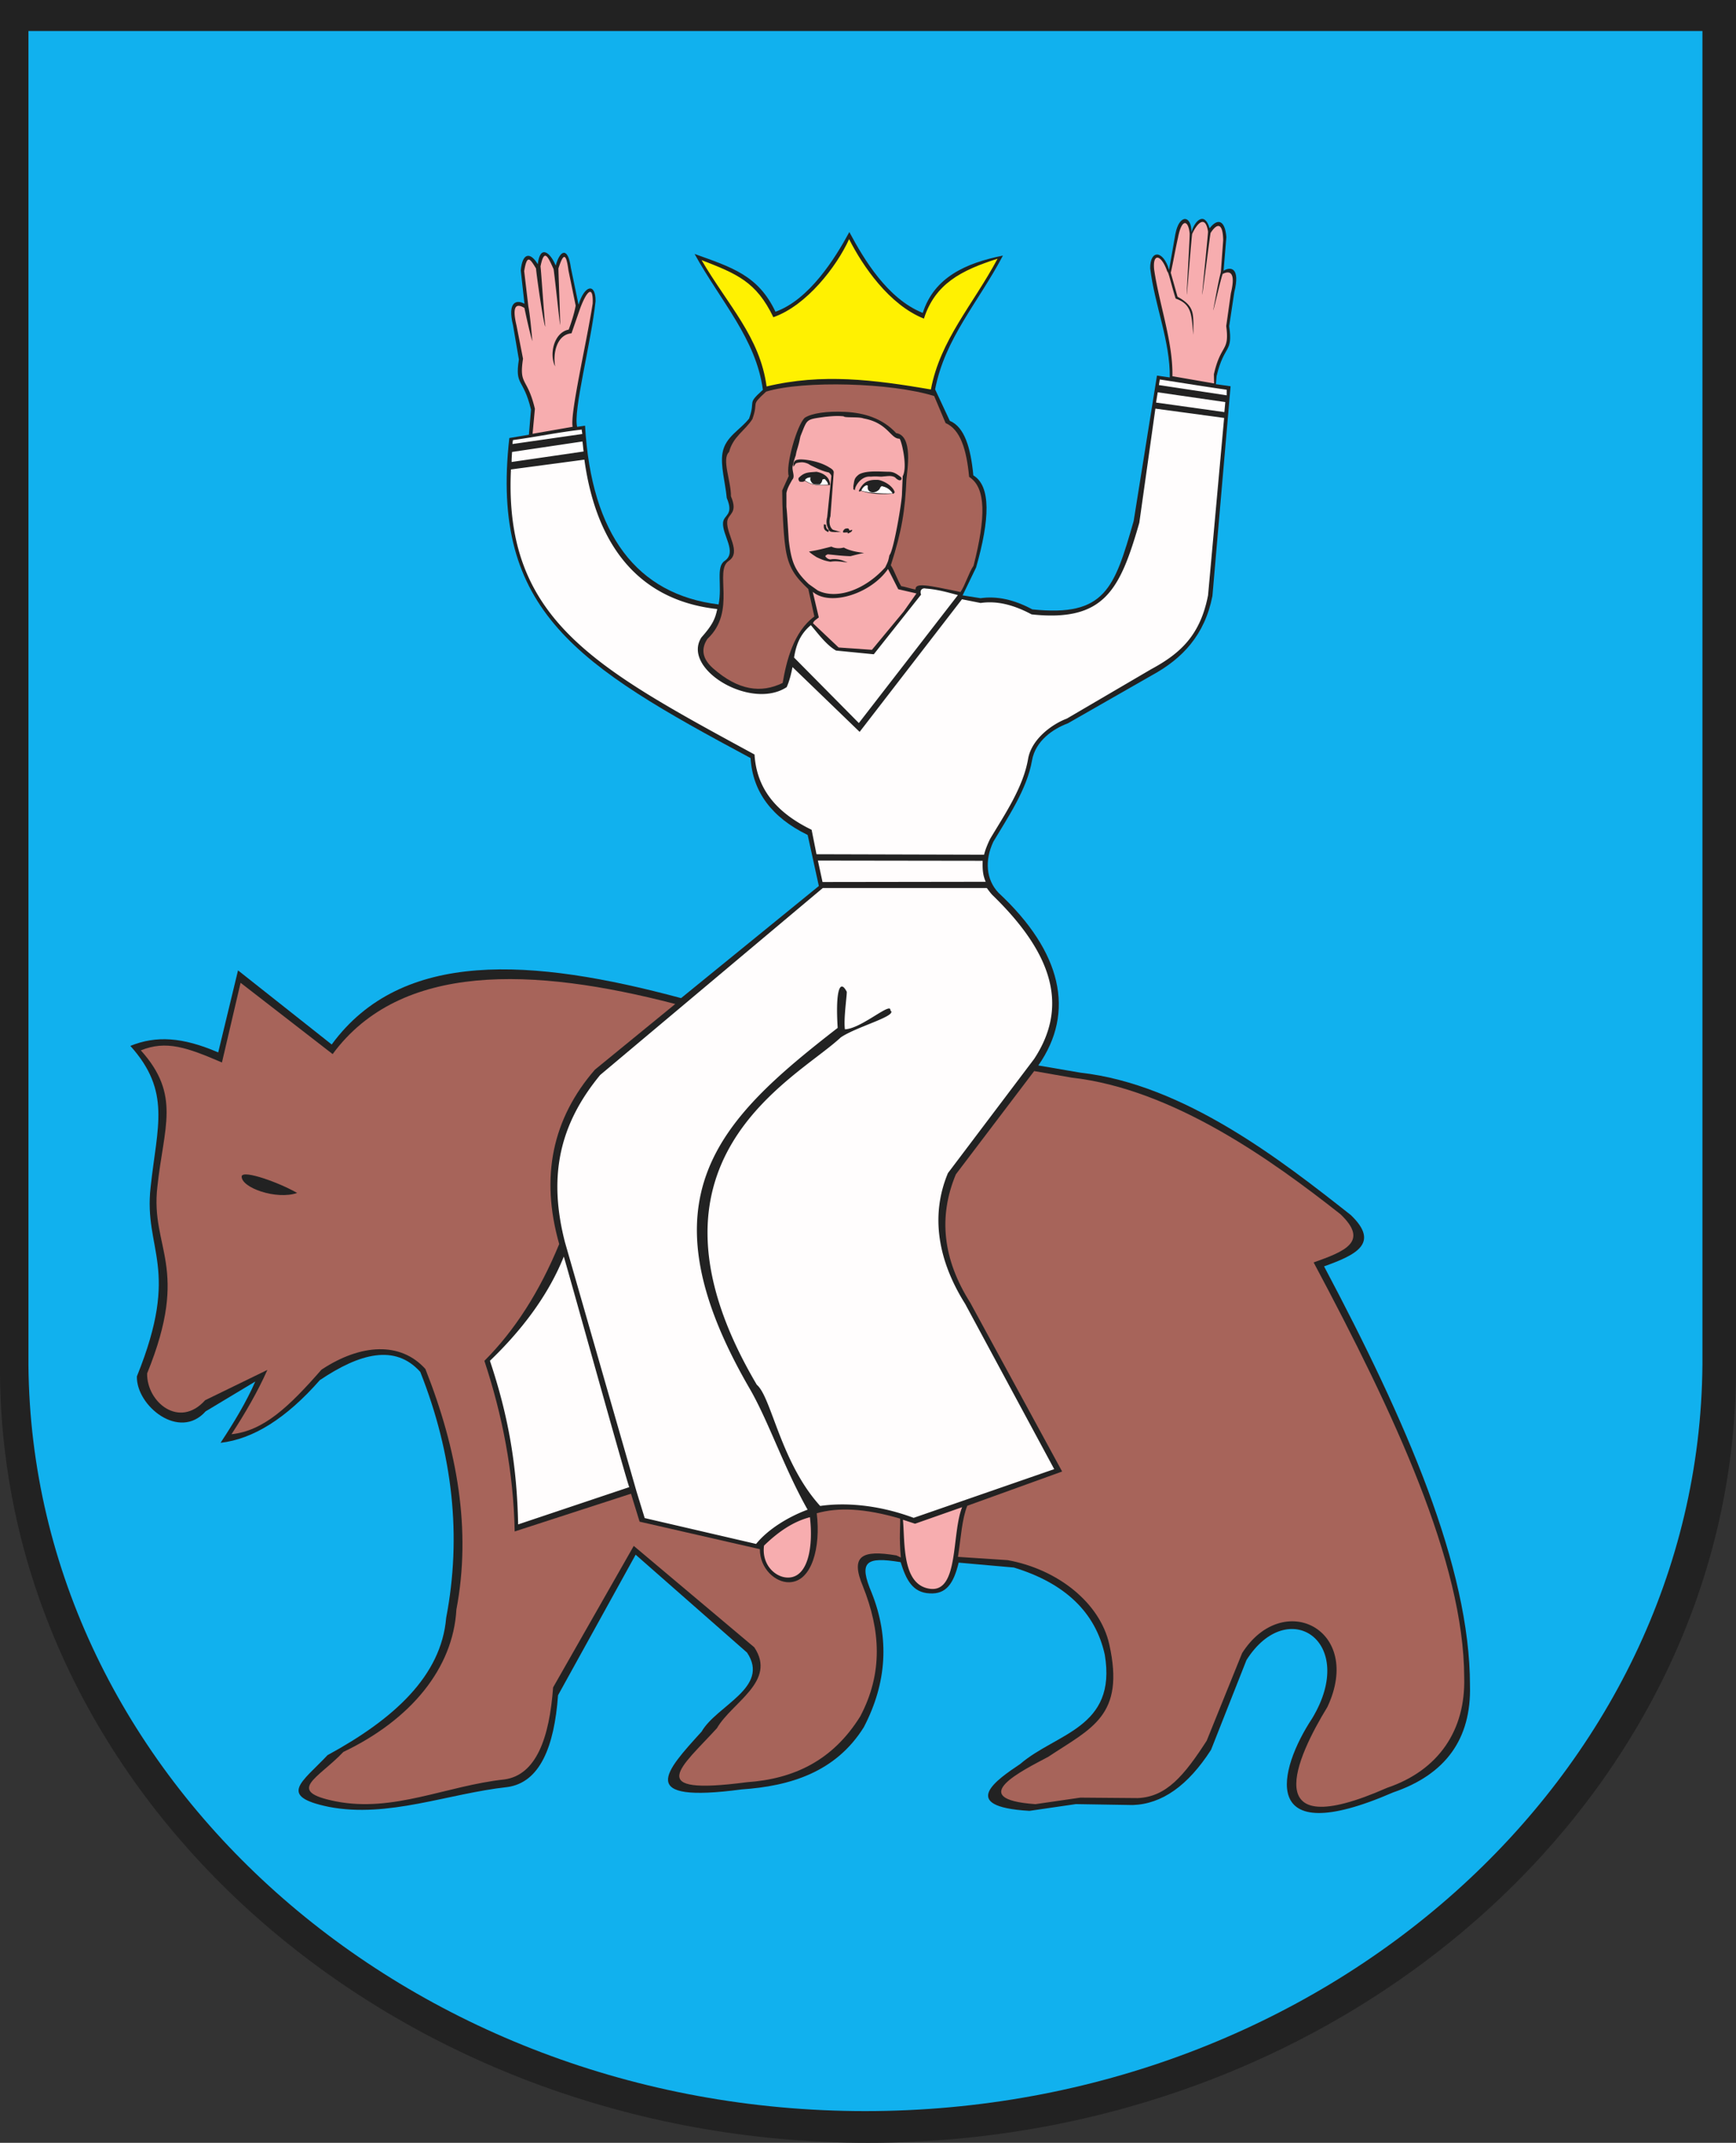
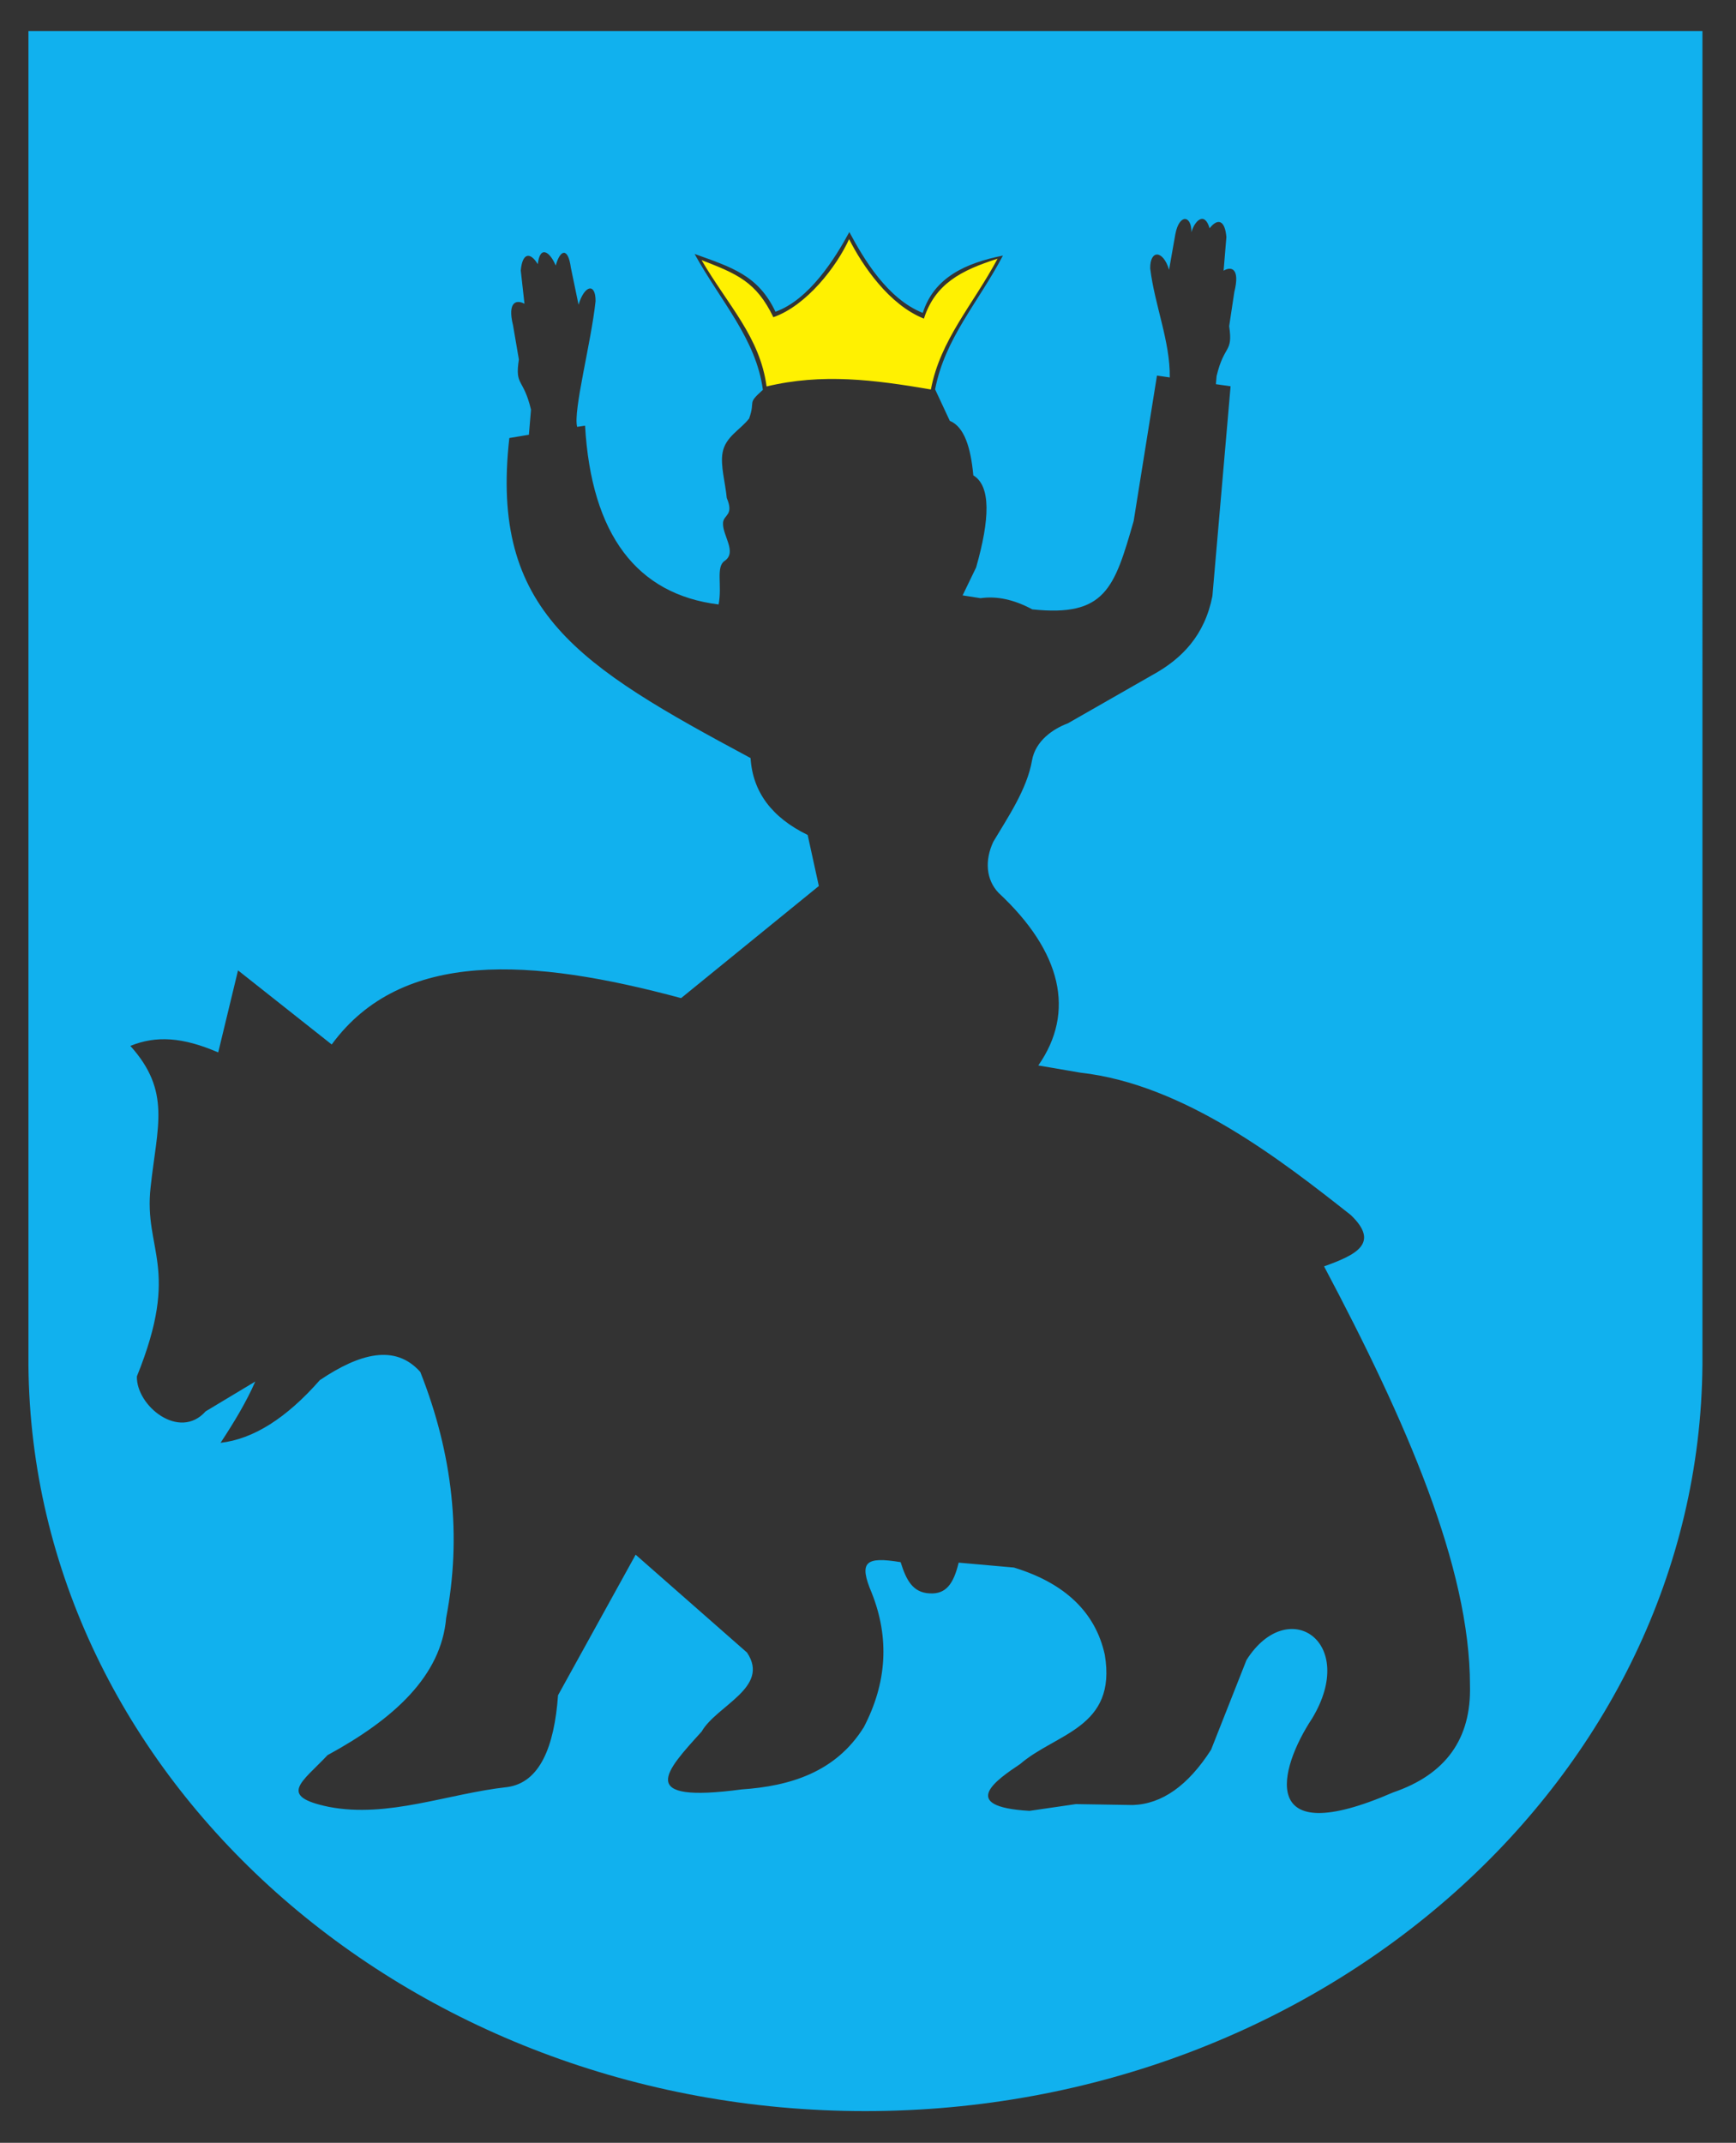
<svg width="536.253" height="661.891">
  <rect width="100%" height="100%" fill="#333333" stroke="none" />
-   <path style="stroke:none;fill-rule:evenodd;fill:#222" d="M536.25 424.582c-1.149 130.895-121.176 237.309-268.125 237.309C121.175 661.891 1.152 555.477 0 424.582V0h536.253v424.582" />
  <path style="stroke:none;fill-rule:evenodd;fill:#11b1ee" d="M525.882 421.7c-1.078 127.078-116.781 230.398-258.621 230.398-141.695 0-257.398-103.391-258.476-230.398V9.575h517.101V421.7h-.004zm-229.754 60.984 17.063 1.512c15.766 4.82 25.199 13.82 28.078 26.925 3.813 22.68-15.047 24.192-26.133 33.766-6.98 4.68-19.652 13.176 2.879 14.469l14.324-2.086 17.567.285c9-.285 17.062-5.973 24.191-17.062l10.942-27.719c12.812-20.231 34.558-5.688 20.3 18-10.437 15.765-17.062 41.183 24.981 22.894 16.269-5.543 24.191-16.558 23.758-33.047 0-36.574-19.797-81.789-45.071-129.453 9.864-3.527 17.352-7.125 8.278-15.839-21.453-16.918-51.477-40.391-83.52-43.989l-13.031-2.23c11.519-16.485 7.269-35.133-12.309-53.352-3.812-4.031-4.316-9.933-1.582-15.765 4.317-7.27 10.438-16.2 11.95-25.125 1.078-6.047 6.476-9.719 11.085-11.446l26.063-14.902c9.215-5.039 16.199-12.309 18.574-24.406l5.613-64.797-4.535-.645.215-2.519c2.375-9.934 5.11-6.981 3.887-15.406l1.582-10.512c1.871-7.485-1.008-7.988-3.309-6.621l.864-10.367c-.43-5.254-2.661-5.973-5.184-2.735-1.582-5.398-4.68-2.23-5.613 1.223.07-5.254-3.742-5.828-4.965.574l-1.942 11.016c-1.871-6.192-5.902-6.192-5.828-.43 1.368 11.375 6.192 22.535 6.047 33.695l-3.957-.574-7.199 44.926c-5.973 20.805-8.781 29.66-31.316 27.285-5.614-3.023-10.942-4.176-15.981-3.453l-5.543-.863 4.176-8.637c4.246-14.903 4.605-25.125-.863-28.438-.789-8.492-2.735-14.972-7.27-16.847l-4.535-9.719c3.023-15.766 13.246-26.711 20.949-41.324-11.445 2.301-21.238 6.695-24.765 17.711-10.942-4.391-18.215-16.629-22.68-24.981-4.391 8.133-12.383 20.879-22.82 24.621-5.325-11.3-13.606-13.75-24.981-17.855 8.063 14.613 19.008 26.277 21.094 41.972-5.11 4.606-2.156 2.95-4.246 8.856-2.735 3.527-7.344 5.613-8.207 10.582-.719 3.957.863 9.285 1.293 13.965 2.3 5.398-.934 5.109-1.149 7.629-.285 3.886 4.461 9.07.504 11.804-2.805 1.871-.719 7.559-1.871 13.461-25.199-3.093-39.309-21.527-41.254-55.222l-2.445.359c-1.293-4.894 4.316-25.918 5.687-38.805.071-5.687-3.383-5.109-5.254 1.078l-2.375-11.445c-.863-6.406-3.308-5.613-4.679-.644-1.653-4.032-4.821-6.621-5.543-.43-2.301-3.813-4.75-3.598-5.254 1.941l1.148 10.293c-2.3-1.293-5.398-.863-3.527 6.696l1.797 10.511c-1.293 8.352 1.367 5.543 3.742 15.477l-.645 7.773-6.046 1.008c-6.047 53.637 21.382 70.344 74.519 98.856.645 10.437 6.551 18.359 17.637 23.757l3.453 15.766-42.551 34.629c-46.008-12.383-86.254-15.262-107.926 14.324l-28.94-22.894-6.118 25.343c-11.015-4.75-19.148-5.253-27.14-2.015 12.672 14.109 8.277 24.765 6.261 43.629-2.23 19.582 9.43 24.695-4.246 58.461-.215 9.07 13.102 19.941 21.239 10.797l15.335-9.215c-2.734 6.261-6.55 12.597-10.726 18.933 10.078-1.148 20.3-7.558 30.671-19.367 12.309-8.277 23.254-11.23 31.032-2.519 10.078 25.484 12.812 50.828 7.988 75.957-1.512 17.925-16.125 31.246-36.645 42.406-7.847 8.351-15.62 12.672.43 15.98 18.285 3.528 36.719-4.101 55.078-6.117 10.078-1.367 14.543-12.453 15.695-28.367l23.973-43.414 34.414 30.238c7.199 10.797-9.359 16.27-14.039 24.406-11.156 12.309-20.59 22.246 12.383 17.856 14.828-1.008 29.016-5.254 37.726-19.223 7.126-13.679 7.989-27.504 2.446-41.469-4.102-9.644-1.942-11.3 8.926-9.503 1.652 5.253 3.597 9.429 9 9.644 4.964.285 7.343-2.879 8.925-9.504" />
  <path style="stroke:none;fill-rule:evenodd;fill:#fff101" d="M216.714 80.348c10.942 4.246 16.918 6.695 22.176 17.637 10.293-3.598 19.582-15.696 23.399-24.117 4.175 8.277 12.382 20.3 23.109 24.55 3.453-10.726 11.445-14.902 22.75-18.504-7.559 14.184-17.711 25.055-20.59 40.391-17.637-3.023-33.621-5.039-50.758-.934-2.086-15.335-11.879-24.98-20.086-39.023" />
-   <path style="stroke:none;fill-rule:evenodd;fill:#f7adaf" d="M165.234 126.286c-2.375-9.934-4.965-7.125-3.672-15.477l-2.016-10.293c-1.582-6.621.286-6.695 2.446-5.398.285 1.293 1.367 6.621 2.445 10.293-.359-4.461-.863-9-1.223-10.727l-1.293-10.941c.864-5.184 1.727-4.032 3.672-.789-.07.574 2.301 17.421 2.879 17.925-.359-2.519-1.293-17.132-1.511-18.574 1.148-5.758 2.3-3.023 4.031.789.14.285 1.941 17.063 2.015 17.277.141-.285-.574-17.207-.504-17.492 1.368-4.175 2.301-5.398 3.094.645l2.231 10.871c0 .07-.504 3.023-2.157 7.414-4.679.934-6.046 7.773-4.175 11.375-.789-4.176.574-9.863 5.039-10.223l2.519-7.269c2.231-6.192 4.246-7.703 4.031-1.942-1.941 12.383-7.054 34.125-6.191 38.086l-12.383 2.157.719-7.704.004-.003zm209.734-10.657c2.157-9.574 4.895-6.84 3.813-14.902l1.437-10.148c1.653-6.766-.504-6.981-2.519-5.973-.574 1.293-2.805 11.375-2.949 11.23.789-3.957 1.367-7.847 2.375-11.804l.718-9.789c-.07-5.254-1.726-5.614-3.886-2.301-.141.215-2.446 18.789-2.59 19.078-.071-.43 1.871-19.149 1.797-19.512-.789-4.965-3.168-2.949-4.895.72-.141.284-1.582 18.503-1.652 18.788-.141-.43 1.008-18.719.863-19.008-.43-4.03-2.445-4.679-3.598 1.438-.789 3.453-1.437 7.343-2.23 10.797.719 2.589 1.367 4.82 2.086 7.414 5.613 3.093 4.82 5.398 4.894 11.734-.644-5.324-.07-9.359-5.468-11.156-1.368-4.246-2.157-8.207-2.59-8.352-1.871-5.469-4.68-5.828-4.031-.429 1.652 10.941 5.828 22.316 5.613 32.757l12.887 2.231-.071-2.805-.004-.008zm-96.047 353.809 3.743 1.223 14.543-5.11c-3.309 8.207-.934 26.492-10.008 25.199-8.637-1.222-7.629-14.253-8.278-21.308v-.004zm-42.914 7.992c-.789 5.973 3.598 9.934 7.485 9.863 6.117-.07 7.773-9.429 6.695-18.644-4.316 1.148-8.855 3.598-14.184 8.781h.004zm15.051-294.625 1.871 7.918c-1.078.863-1.511 1.008-1.797 1.797l7.918 7.484 10.293.719 9.789-11.805 3.957-5.613-5.613-1.293-3.168-6.262c-5.254 7.629-17.855 11.661-23.254 7.055h.004zm22.391-7.558c.933-1.942.933-1.942 1.293-3.743 1.293-1.222 3.957-16.988 3.886-19.148l.215-5.254c1.653-3.023-.504-11.52-1.008-11.59-2.804 0-3.527-4.894-11.085-6.262-1.438-.574-5.973-.14-6.118-.644-1.941-.215-3.597-.07-5.687.141-6.192.863-5.469.574-7.703 6.046-.719 3.672-1.078 3.743-1.438 5.903a20.276 20.276 0 0 0-.863 2.949c-.574 1.512.863 3.453-.215 4.535-.789 1.438-1.512 2.59-1.797 4.102v4.246c.141 1.511.141 1.008.719 10.293.789 6.91 1.941 9.574 6.191 13.605l2.735 1.942c5.469 2.804 14.183.285 20.879-7.125l-.004.004zm-6.551-4.465c-2.59-.285-4.68-.789-6.262-1.653-1.222.36-2.734.285-3.812-.285-2.301.574-4.68 1.223-6.91 1.512.574.644 1.437 1.148 2.3 1.726 1.512.719 2.52 1.149 4.317 1.438 1.941-.359 3.527.07 5.324.215-.644-.215-1.293-.504-1.941-.719-1.079-.285-2.231-.43-3.383-.215-.789-.07-1.149-.43-1.582-.933 0-.286.215-.36.719-.645 2.3.215 4.39.504 7.054.574a90.462 90.462 0 0 1 4.176-1.008v-.007zm-21.816-26.571c0-.789-.071-1.148.429-1.797.36-.429 1.367-.503 1.871-.503 2.805.07 6.551 1.007 8.856 2.519.789.43 1.367.934 1.293 1.582l-1.008 13.461c-.504 1.512-.359 3.383.789 4.176l2.52.719c-1.149-.141-2.879.214-3.598-.36-.863-1.367-1.149-2.66-.719-4.246l1.293-12.672c-.07-.429-.359-.789-.789-1.148-1.797-.36-3.308-1.078-4.894-1.871-.645-.285-.864-.43-1.438-.789-1.367-.575-2.086-.575-3.453-.285-.645.214-.43.285-1.078 1.078-.071.07-.071.07-.071.14l-.003-.004zm33.121 3.098c-1.149-.863-2.016-1.512-3.453-1.582-2.661 0-6.981-.504-9.36.789-1.652 1.223-1.437 1.871-1.797 3.672.071.644-.215 1.148.575 1.148-.43-.285 1.437-4.461 4.82-4.101 2.23-.215 2.805.14 3.957-.071 1.293-.07 2.375-.359 3.527.286 1.797 1.871 2.446.359 1.727-.141h.004zm-1.801 4.824c-.504-1.941-3.168-3.527-5.039-3.886-3.238-.215-4.75.718-6.047 3.308-.141.285.359.359.645.07.14-.07.214.215.285.071 3.023 1.008 6.261 1.078 9.574.789 0 .07.07.14 0 .14.215-.14.359-.359.574-.504l.008.012zm-20.594-2.304c-2.519 0-4.246.503-7.199-1.293-.359.359-1.078.359-1.652.214-.286-.503-.36-.503-.286-1.078 1.797-1.871 3.024-1.726 5.543-1.941 1.942.359 4.176 1.512 4.176 4.101h-.574l-.008-.003zm6.051 14.976v-.359c-1.293.07-1.293.07-1.438 0v-.43c.504-.719.645-.789 1.582-.789.286.285.286.285.36.644.285-.07.574-.14.933-.214-.07.14-.14.359-.214.504-.504.359-.504.359-1.223.644zm-6.699-2.664c-.071.789.215 1.367.863 1.582l-.141.645c-1.293-.575-1.511-1.008-1.367-2.446l.645.215" />
-   <path style="stroke:none;fill-rule:evenodd;fill:#fffdfd" d="m194.394 459.356-34.344 11.519c-.359-18.429-3.093-33.765-8.711-50.543 9-8.636 17.711-19.437 22.821-32.183 1.797 5.972 19.941 71.351 20.23 71.207h.004zM304.48 272.371l-50.398.071-1.438-6.621 50.902.07c-.07 2.445 0 4.316.934 6.477v.003zM158.32 137.157c0-.43.07-.789.141-1.223 7.414-1.008 13.75-2.375 21.238-3.238 0 .429.215 1.367.14 1.367l-21.527 3.094h.008zm219.891-9.864.285-3.093-20.879-3.024-.504 3.168 21.094 2.949h.004zm-21.313-1.082-4.965 35.278c-5.972 20.734-10.797 30.672-33.262 28.293-5.687-3.024-10.726-4.246-15.765-3.528l-5.758-1.148-31.605 40.965-20.735-20.016c-.43 2.156-.933 4.246-1.797 6.192-11.015 7.269-32.543-5.614-26.351-15.336 3.238-3.672 4.246-5.543 4.894-8.782-22.894-2.519-37.148-18-41.039-46.148l-22.68 3.023c-2.23 46.438 25.989 61.27 75.239 88.055.644 10.438 6.551 17.855 17.637 23.254l1.511 7.558 51.766.141c.359-1.582 1.223-3.598 1.871-4.894 4.316-7.27 10.223-15.84 11.734-24.766 1.078-6.047 7.344-10.652 11.95-12.383l26.062-15.262c9.215-4.964 15.191-10.652 17.566-22.82l4.965-54.789-21.238-2.879v-.008zm1.078-7.269 20.949 3.168v-1.727c-7.558-1.078-13.101-2.015-20.66-3.168l-.285 1.727h-.004zM158.035 142.7l22.246-3.239c-.141-1.007-.215-2.086-.36-3.093l-21.742 3.238c-.07 1.078-.14 2.015-.14 3.094h-.004zm146.804 131.617c.43.574 1.223 1.652 1.727 2.156 19.008 18.43 23.398 34.629 12.887 50.613l-26.637 35.278c-5.469 13.101-3.094 27 5.324 40.39l27.504 51.047-43.414 15.047c-11.23-4.176-21.527-4.75-28.871-3.672-12.238-13.461-15.047-33.621-19.582-37.437-40.895-69.262 12.023-94.246 25.918-107.278 4.75-3.308 17.855-6.695 15.336-8.351.359-2.879-9 5.687-14.039 5.828-.43-3.383.644-10.367.574-11.59-2.156-4.176-3.527-.215-2.805 11.156-36.863 28.582-61.414 52.629-27 111.743 5.758 10.078 10.512 24.335 17.711 37.078-6.047 2.23-12.308 6.117-15.91 10.582l-34.414-7.989-2.52-8.207-22.101-76.964c-5.324-20.661-1.582-36.575 10.871-51.696l68.758-57.742h50.687l-.004.008zm-54.359-81.215c2.156 2.519 4.75 6.117 7.773 7.848l11.661 1.148 14.613-18.43c-.504-1.222.215-2.156 1.437-1.871 4.032.285 7.629 1.438 9.934 2.016L265.3 223.34l-20.015-20.23c.574-3.453 1.582-6.981 5.183-10.008h.012zm16.703-42.984c.719-.43.934-.215.863.285-.214 1.797 2.231 2.375 3.672.644.285-.718.575-1.008 1.008-.789a4.825 4.825 0 0 1 3.024 2.156c-2.735.071-6.84 0-9.645-.863.141-.719.934-1.367 1.078-1.437v.004zm-16.773-2.664c-.215.718-.071 1.148.574 1.871.504.285 1.293.359 2.301.285.429-.43.718-.934.718-1.367.071-.215.575-.286.79-.286.359.504.933.934 1.007 1.727-2.445.141-4.679.43-7.125-1.293.071-.141.071-.215.141-.359.789-.645 1.293-.504 1.582-.575" />
-   <path style="stroke:none;fill-rule:evenodd;fill:#a7645a" d="M218.511 197.348c-2.086 3.168-1.511 6.191 1.727 9.07 7.847 6.911 14.902 7.774 21.527 4.536 1.149-6.766 3.383-15.84 9.789-20.52l-1.871-8.492c-3.887-3.672-6.262-6.477-7.125-13.246-.574-4.032-.933-11.879-.933-17.207l2.015-4.461c-1.008-3.239 2.52-15.766 4.965-18 2.156-1.367 6.695-2.086 12.527-1.797 5.829.285 11.52 2.016 15.696 6.551 5.254.789 3.453 11.23 3.168 14.254-.43 9.574-1.368 15.839-4.821 26.566 1.078 1.582 2.157 4.895 3.239 6.477.933.07 3.453.933 4.39 1.007-.07-2.086 3.094-1.511 13.895.789 1.437-2.086 2.59-6.046 4.031-8.132 3.813-14.903 3.887-24.118-1.367-27.43-.789-8.492-2.735-14.688-7.27-16.629l-3.527-8.352c-13.102-4.101-40.316-4.894-51.91-1.367-5.11 4.68-2.156 2.66-4.246 8.492-2.301 3.598-5.973 5.399-7.199 10.149-2.376 2.23.644 9 .574 13.68 2.3 5.398-.934 5.324-1.149 7.847-.285 3.957 4.461 9.36.504 12.094-4.679 3.023 2.52 15.551-6.621 24.117l-.008.004zm77.403 283.535c.933-5.972 1.222-11.66 2.879-15.765l29.3-10.582-28.367-52.125c-8.492-13.391-9.933-26.567-4.461-39.672l24.192-31.895 11.519 2.016c31.391 3.527 62.063 25.629 83.086 42.191 8.926 8.492 1.438 11.446-8.277 14.903 24.84 46.582 46.437 92.589 46.511 128.23.43 16.199-7.847 28.652-23.828 34.055-40.605 17.925-27.863-9.575-18.429-24.981 11.23-23.972-13.75-36.429-26.352-16.629L372.746 537.7c-6.981 10.797-12.453 17.351-21.309 17.711l-17.711-.141-13.894 2.016c-22.247-1.582-3.598-10.582 3.957-14.614 13.316-8.855 23.828-12.597 18.863-34.773-2.879-12.813-15.91-23.184-31.391-25.988l-15.336-1.008-.011-.02zm-17.641.219-1.367-.645c-10.653-1.796-14.324.071-10.367 9.504 5.468 13.68 6.261 26.782-.789 40.176-8.493 13.68-20.52 19.367-35.063 20.375-32.398 4.246-20.086-4.75-9.215-16.703 4.606-7.988 18.574-14.469 11.52-24.98l-37.223-31.317-24.91 43.703c-1.148 15.551-5.184 27.071-15.047 28.438-18 1.941-34.199 10.293-52.125 6.765-15.766-3.168-5.398-7.054 2.375-15.261 20.949-10.008 33.91-25.918 34.918-43.989 4.68-24.621.285-49.39-9.574-74.3-7.629-8.493-19.942-7.848-32.11.214-10.078 11.52-17.855 18.864-27.789 19.942 4.317-6.621 8.133-13.246 11.086-19.871l-19.222 9.359c-7.988 8.926-18.07.574-17.926-8.277 13.461-33.047.934-38.52 3.168-57.672 1.942-18.43 7.344-28.293-5.11-42.117 7.849-3.168 14.184-.934 25.056 3.742l5.757-24.621 28.437 22.031c20.95-28.437 61.848-26.926 105.84-15.477l-24.84 20.301c-13.101 15.117-16.918 33.047-11.015 53.856-6.047 14.687-13.75 26.711-23.11 36.07 5.543 16.773 9 34.27 9.36 52.703l35.926-11.66 2.66 8.637 37.148 8.492c0 6.047 4.821 10.293 9 10.223 7.055-.071 9.863-10.797 8.567-21.309 6.621-1.871 14.687-1.582 25.773 1.652.07 3.024-.359 5.469.215 12.024l-.004-.008zM91.793 368.493c-6.407 2.23-17.422-1.653-17.133-5.184.504-2.016 11.66 2.016 17.133 5.184" />
</svg>